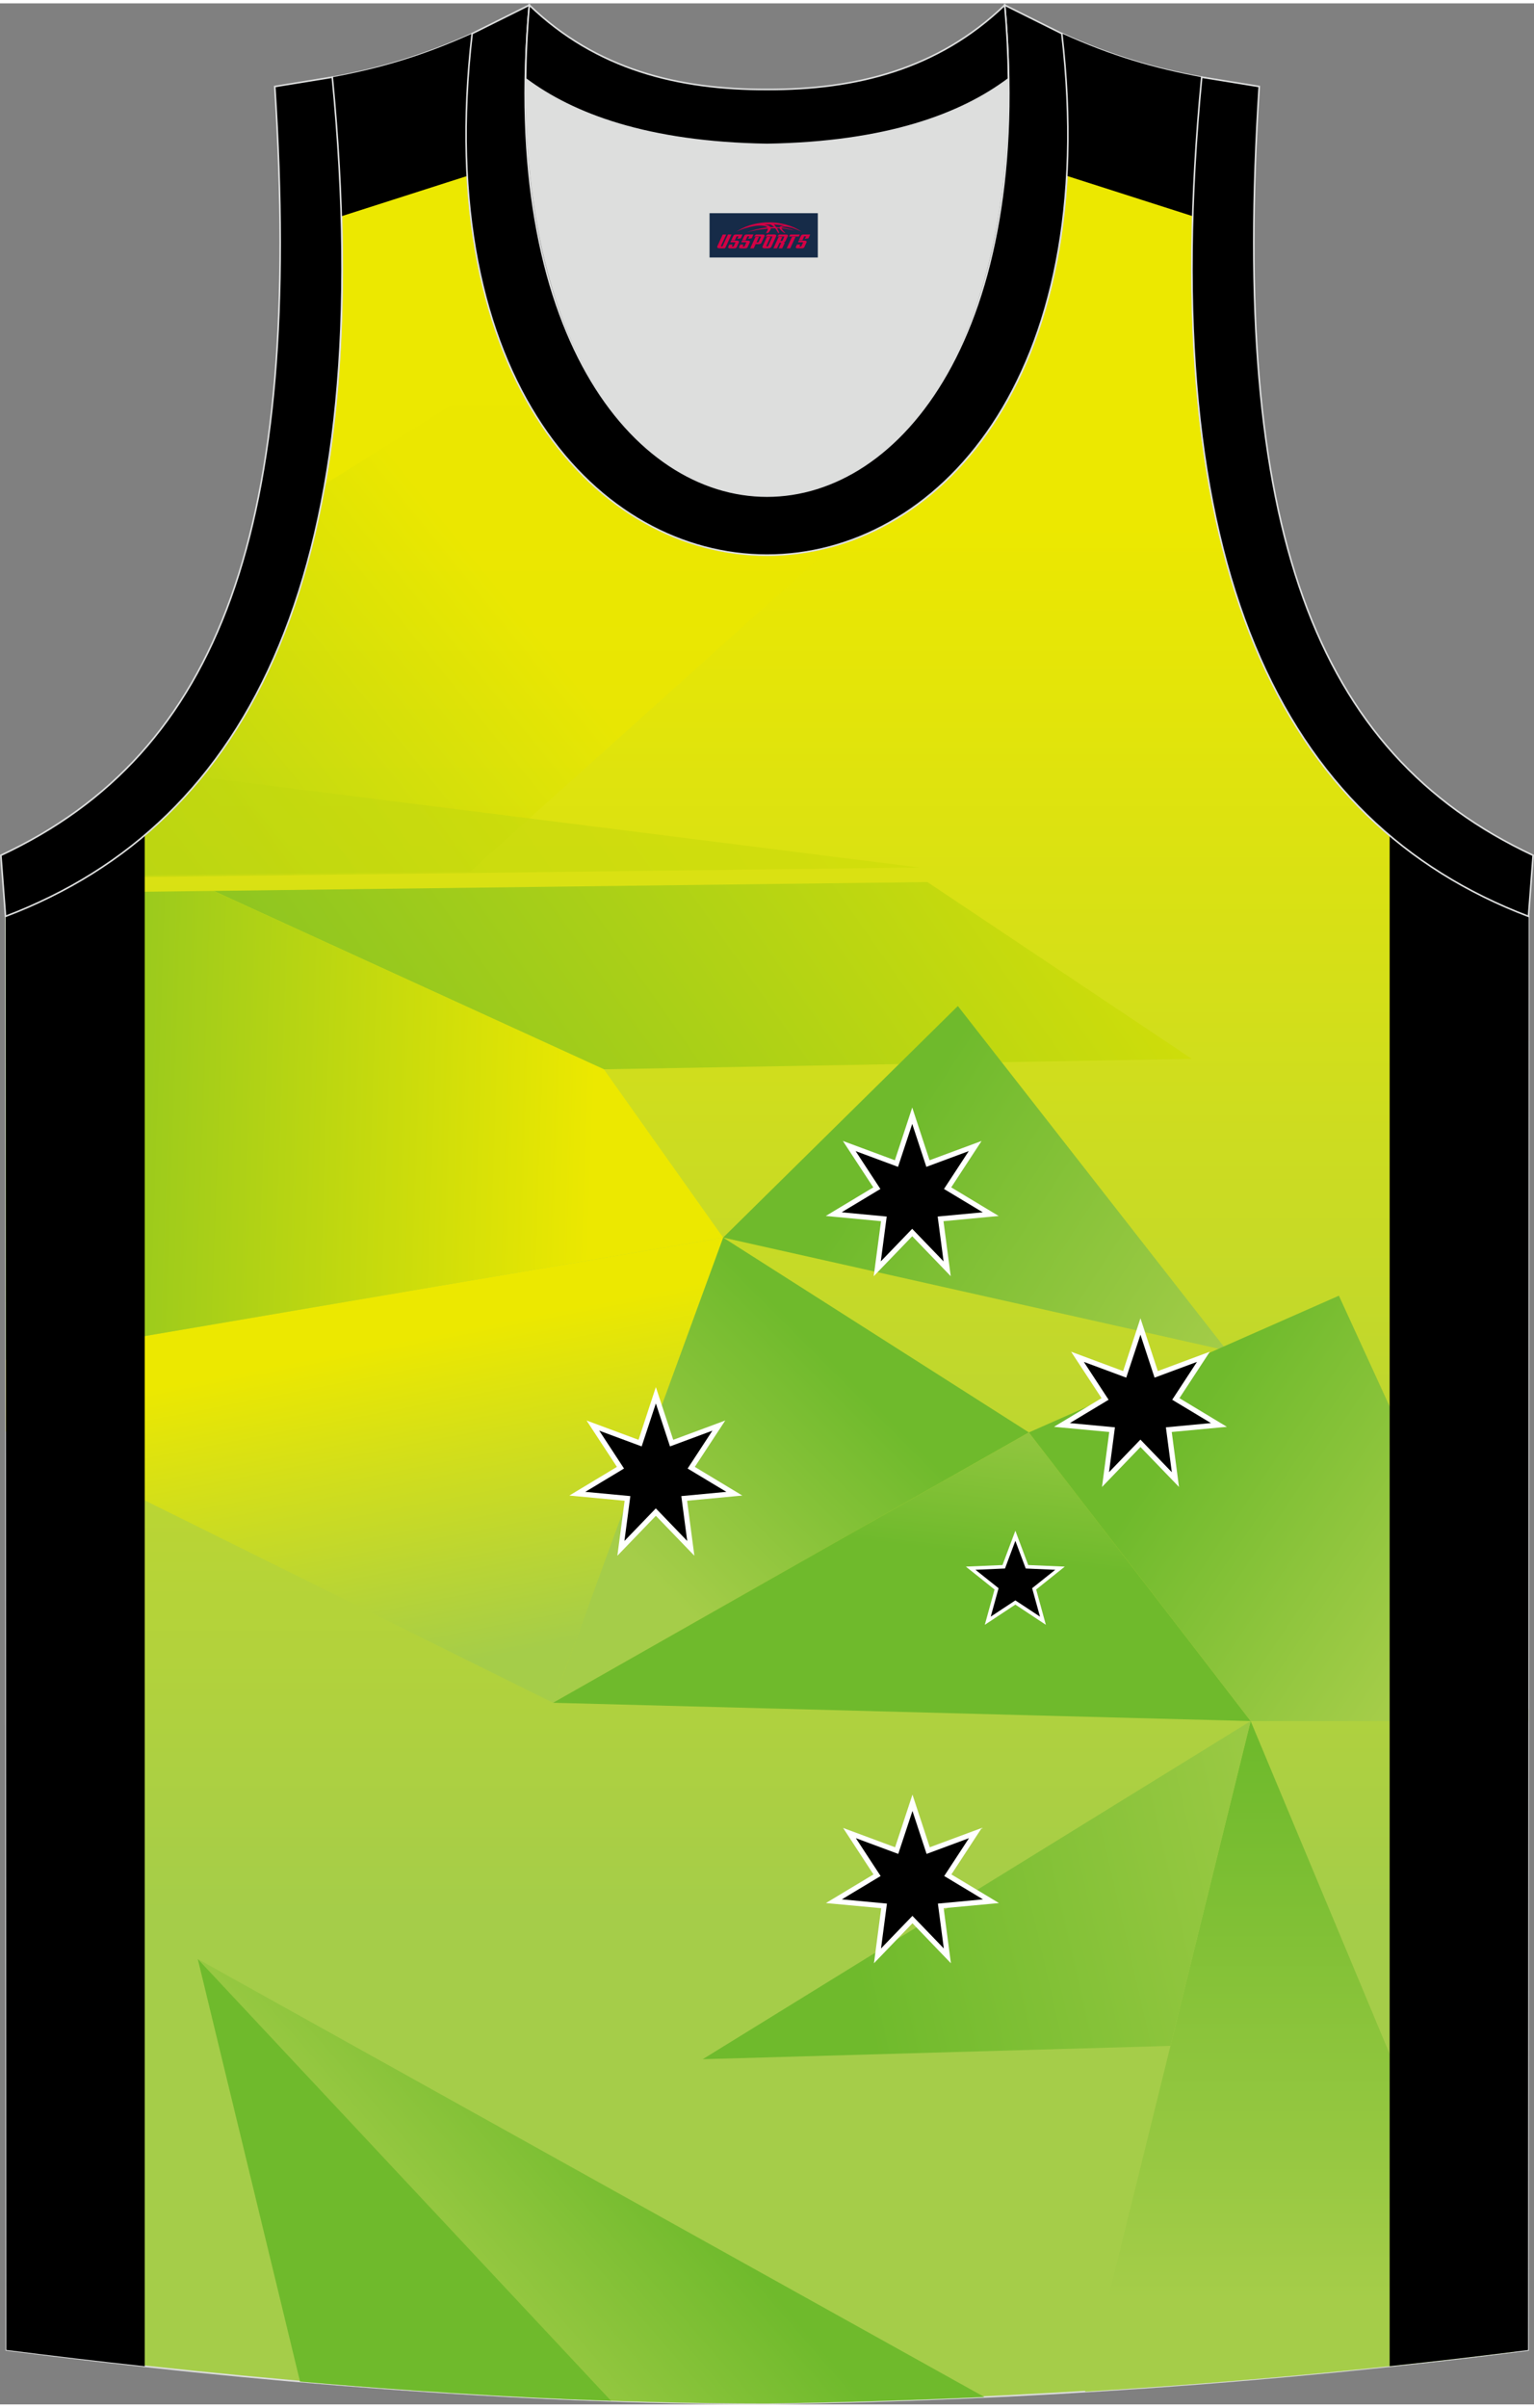
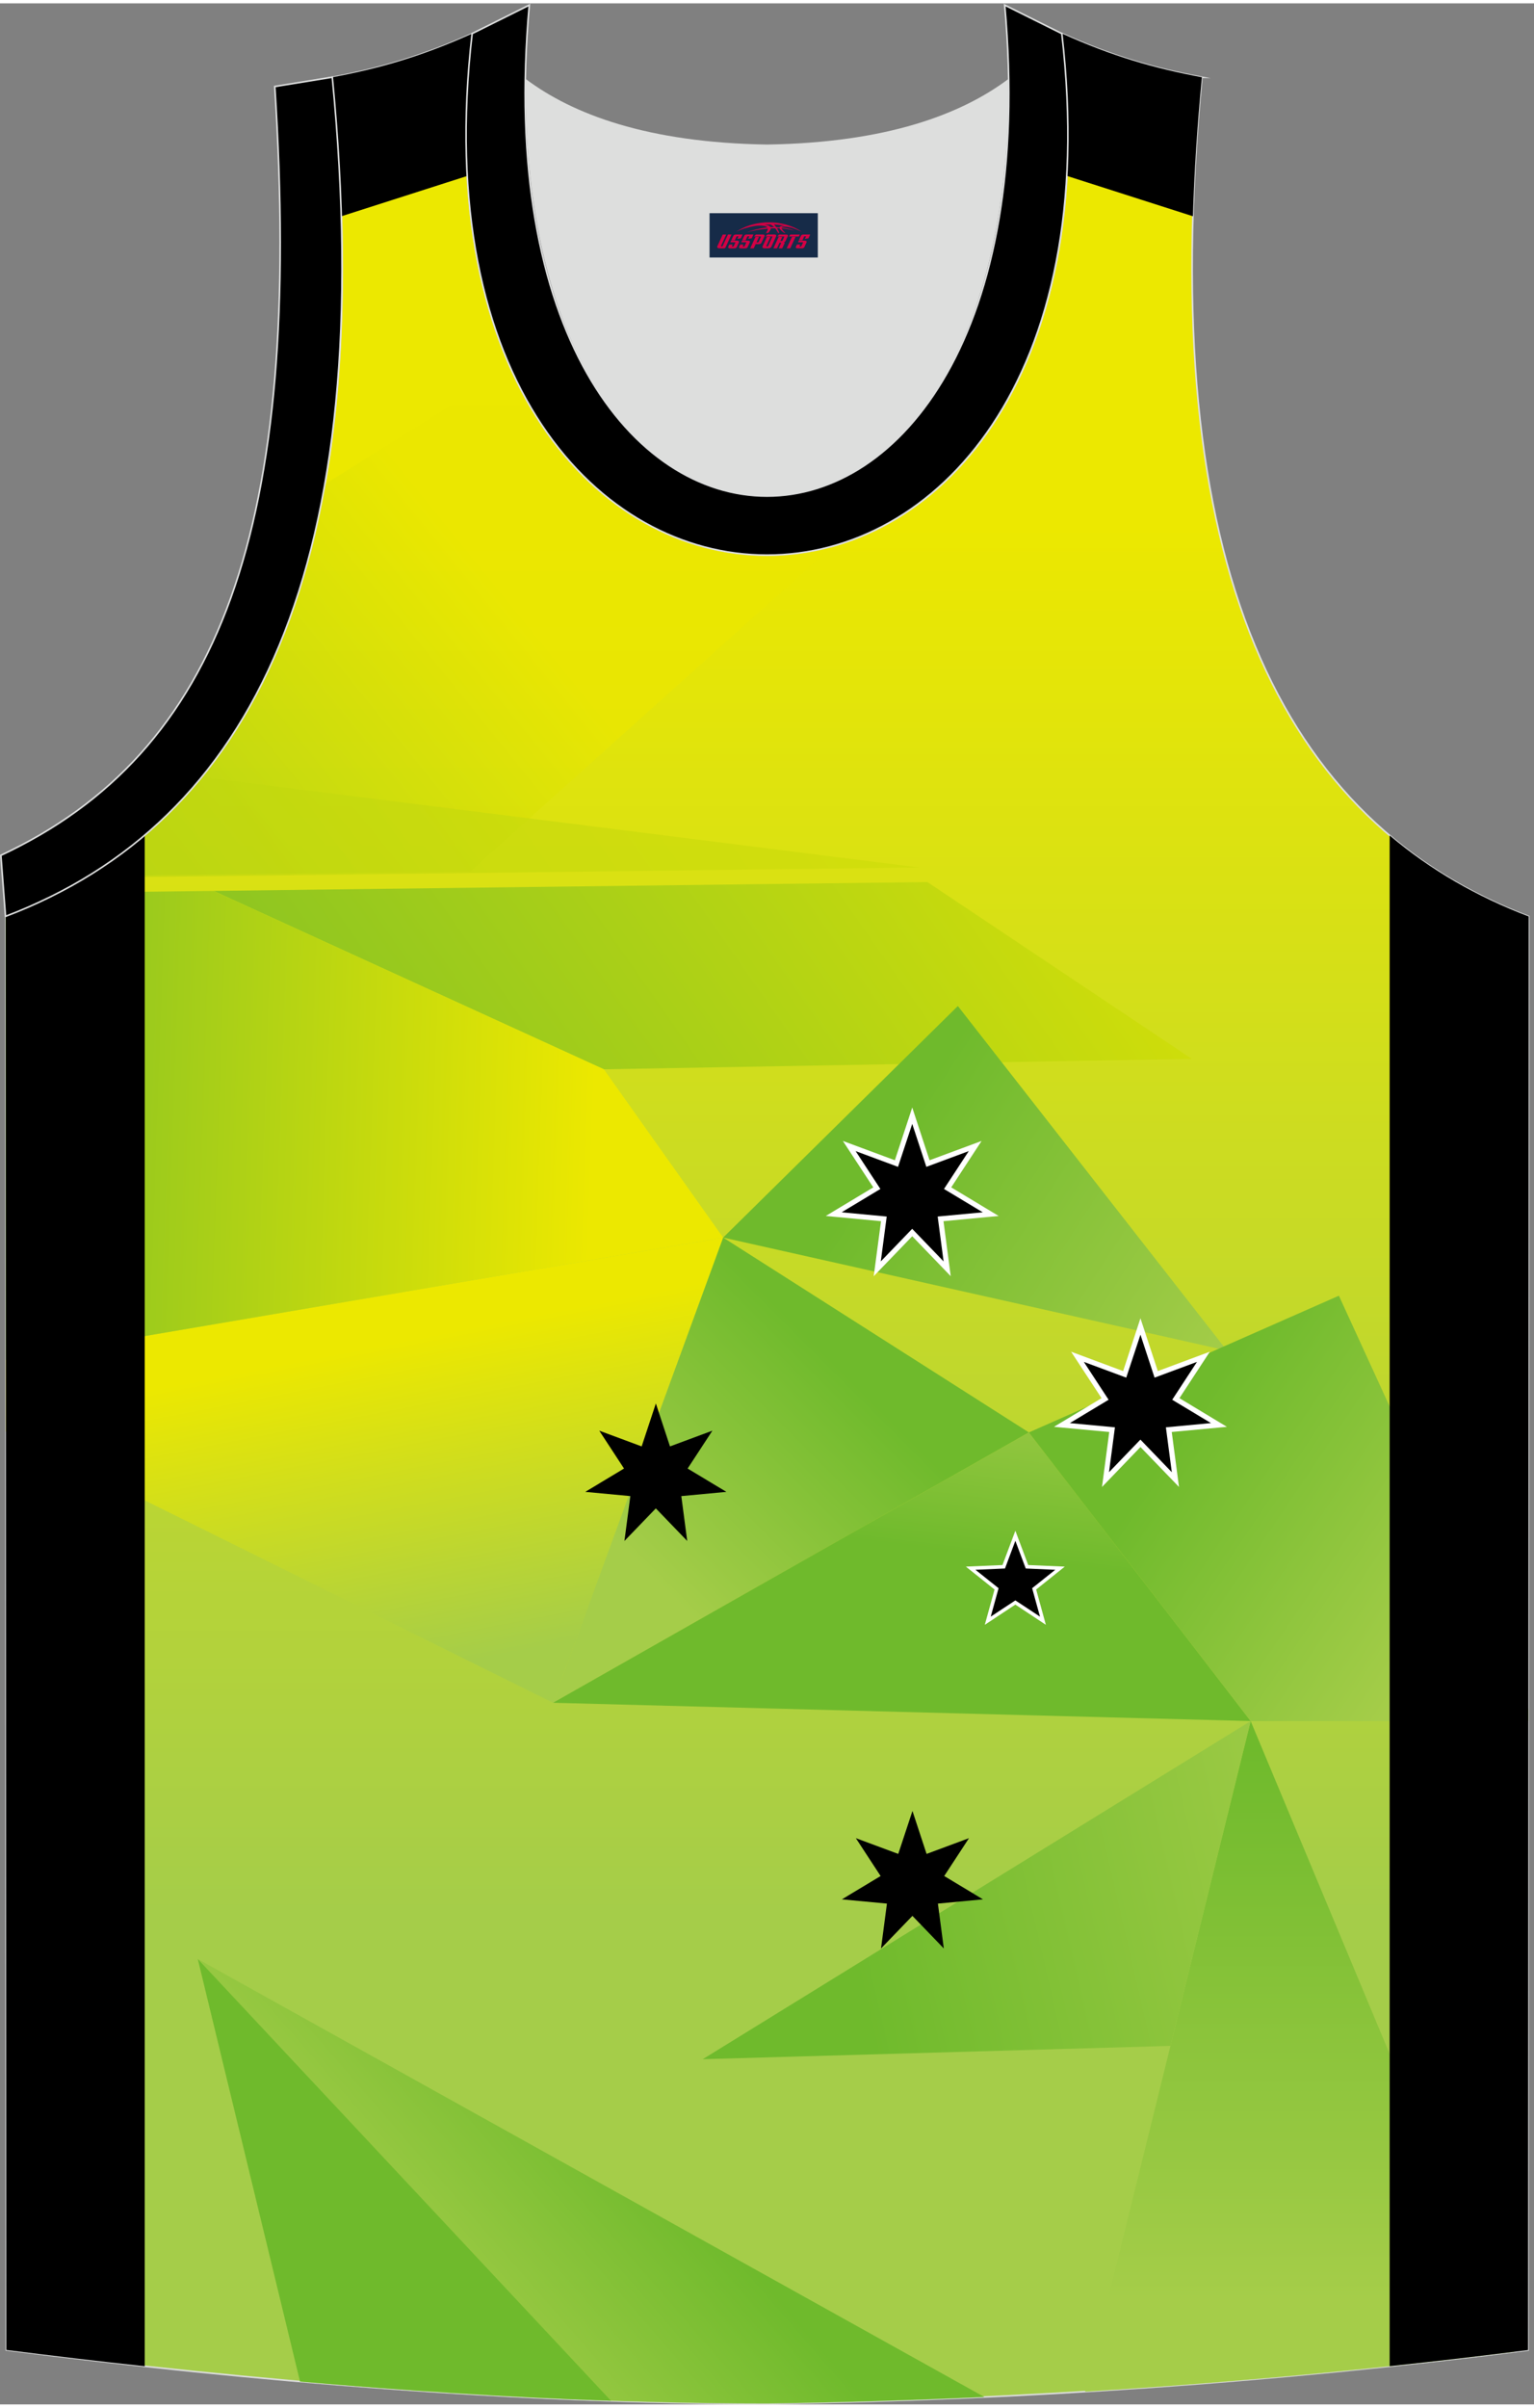
<svg xmlns="http://www.w3.org/2000/svg" version="1.1" id="图层_1" x="0px" y="0px" width="338.74px" height="531.5px" viewBox="0 0 340.05 532.07" enable-background="new 0 0 340.05 532.07" xml:space="preserve">
  <rect x="0" y="0" width="340.05" height="532.07" fill="#808080" stroke="none" />
  <g id="画板的参考线">
</g>
  <g id="图层_1_1_">
    <g>
      <linearGradient id="SVGID_1_" gradientUnits="userSpaceOnUse" x1="170.063" y1="416.236" x2="170.063" y2="107.746" gradientTransform="matrix(1 0 0 -1 0 531.286)">
        <stop offset="0" style="stop-color:#ECE800" />
        <stop offset="1" style="stop-color:#A5CD49" />
      </linearGradient>
      <path fill-rule="evenodd" clip-rule="evenodd" fill="url(#SVGID_1_)" stroke="#DCDDDD" stroke-width="0.358" stroke-miterlimit="22.926" d="    M170.09,531.89c57.56-0.83,113.7-4.88,168.64-11.86l0.14-317.68c-54.71-20.79-82.94-77.29-72.44-185.96h0.02    c-10.68-2-19.81-4.62-31.02-9.68c17.85,154.09-148.57,154.09-130.72,0c-11.22,5.04-20.33,7.67-31.02,9.68h0.02    C84.2,125.04,55.97,181.53,1.26,202.32L1.4,520C55.88,526.93,115.18,531.89,170.09,531.89z" />
      <g>
        <linearGradient id="SVGID_2_" gradientUnits="userSpaceOnUse" x1="-31.077" y1="285.276" x2="112.271" y2="401.358" gradientTransform="matrix(1 0 0 -1 0 531.286)">
          <stop offset="0" style="stop-color:#6FBA2C" />
          <stop offset="1" style="stop-color:#ECE800" />
        </linearGradient>
        <path opacity="0.7" fill-rule="evenodd" clip-rule="evenodd" fill="url(#SVGID_2_)" enable-background="new    " d="     M104.29,192.34l-84.7,1.04c26.82-16.38,45-44.39,52.47-86.84L100.04,89h17.37c15.93,27.57,42.84,38.01,67.1,31.3L104.29,192.34z" />
        <linearGradient id="SVGID_3_" gradientUnits="userSpaceOnUse" x1="-486.938" y1="-78.148" x2="369.59" y2="521.599" gradientTransform="matrix(1 0 0 -1 0 531.286)">
          <stop offset="0" style="stop-color:#6FBA2C" />
          <stop offset="1" style="stop-color:#ECE800" />
        </linearGradient>
        <path opacity="0.7" fill-rule="evenodd" clip-rule="evenodd" fill="url(#SVGID_3_)" enable-background="new    " d="     M203.75,191.49l-184.79,2.27c9.76-5.87,18.39-13.25,25.79-22.29L203.75,191.49z" />
        <linearGradient id="SVGID_4_" gradientUnits="userSpaceOnUse" x1="28.588" y1="226.945" x2="280.212" y2="403.134" gradientTransform="matrix(1 0 0 -1 0 531.286)">
          <stop offset="0" style="stop-color:#6FBA2C" />
          <stop offset="1" style="stop-color:#ECE800" />
        </linearGradient>
        <polygon fill-rule="evenodd" clip-rule="evenodd" fill="url(#SVGID_4_)" points="205.58,194.72 47.33,196.68 133.87,236.21      264.21,233.9    " />
        <linearGradient id="SVGID_5_" gradientUnits="userSpaceOnUse" x1="196.023" y1="277.142" x2="271.594" y2="228.065" gradientTransform="matrix(1 0 0 -1 0 531.286)">
          <stop offset="0" style="stop-color:#6FBA2C" />
          <stop offset="1" style="stop-color:#A5CD49" />
        </linearGradient>
        <polygon fill-rule="evenodd" clip-rule="evenodd" fill="url(#SVGID_5_)" points="212.33,222.19 160.31,273.5 271.99,298.55         " />
        <linearGradient id="SVGID_6_" gradientUnits="userSpaceOnUse" x1="81.347" y1="233.534" x2="95.236" y2="162.078" gradientTransform="matrix(1 0 0 -1 0 531.286)">
          <stop offset="0" style="stop-color:#ECE800" />
          <stop offset="1" style="stop-color:#A5CD49" />
        </linearGradient>
        <polygon fill-rule="evenodd" clip-rule="evenodd" fill="url(#SVGID_6_)" points="122.6,376.59 160.31,273.5 1.3,300.57      1.31,316.48    " />
        <linearGradient id="SVGID_7_" gradientUnits="userSpaceOnUse" x1="186.587" y1="228.589" x2="142.515" y2="184.517" gradientTransform="matrix(1 0 0 -1 0 531.286)">
          <stop offset="0" style="stop-color:#6FBA2C" />
          <stop offset="1" style="stop-color:#A5CD49" />
        </linearGradient>
        <polygon fill-rule="evenodd" clip-rule="evenodd" fill="url(#SVGID_7_)" points="228.08,316.68 160.31,273.5 122.6,376.59    " />
        <linearGradient id="SVGID_8_" gradientUnits="userSpaceOnUse" x1="204.388" y1="189.067" x2="209.73" y2="232.571" gradientTransform="matrix(1 0 0 -1 0 531.286)">
          <stop offset="0" style="stop-color:#6FBA2C" />
          <stop offset="1" style="stop-color:#A5CD49" />
        </linearGradient>
        <polygon fill-rule="evenodd" clip-rule="evenodd" fill="url(#SVGID_8_)" points="277.24,380.64 122.6,376.59 228.08,316.68         " />
        <linearGradient id="SVGID_9_" gradientUnits="userSpaceOnUse" x1="261.656" y1="214.883" x2="321.905" y2="174.244" gradientTransform="matrix(1 0 0 -1 0 531.286)">
          <stop offset="0" style="stop-color:#6FBA2C" />
          <stop offset="1" style="stop-color:#A5CD49" />
        </linearGradient>
        <polygon fill-rule="evenodd" clip-rule="evenodd" fill="url(#SVGID_9_)" points="296.8,286.38 228.08,316.68 277.24,380.64      338.79,380.64 338.79,378    " />
        <linearGradient id="SVGID_10_" gradientUnits="userSpaceOnUse" x1="288.081" y1="145.027" x2="288.081" y2="22.169" gradientTransform="matrix(1 0 0 -1 0 531.286)">
          <stop offset="0" style="stop-color:#6FBA2C" />
          <stop offset="1" style="stop-color:#A5CD49" />
        </linearGradient>
        <path fill-rule="evenodd" clip-rule="evenodd" fill="url(#SVGID_10_)" d="M240.54,529.24l36.7-148.6l58.38,139.77     C304.33,524.33,272.65,527.28,240.54,529.24z" />
        <linearGradient id="SVGID_11_" gradientUnits="userSpaceOnUse" x1="189.413" y1="96.432" x2="306.558" y2="123.477" gradientTransform="matrix(1 0 0 -1 0 531.286)">
          <stop offset="0" style="stop-color:#6FBA2C" />
          <stop offset="1" style="stop-color:#A5CD49" />
        </linearGradient>
        <polygon fill-rule="evenodd" clip-rule="evenodd" fill="url(#SVGID_11_)" points="155.78,455.57 277.24,380.64 259.46,452.62         " />
        <linearGradient id="SVGID_12_" gradientUnits="userSpaceOnUse" x1="141.575" y1="58.545" x2="92.315" y2="15.723" gradientTransform="matrix(1 0 0 -1 0 531.286)">
          <stop offset="0" style="stop-color:#6FBA2C" />
          <stop offset="1" style="stop-color:#A5CD49" />
        </linearGradient>
-         <path fill-rule="evenodd" clip-rule="evenodd" fill="url(#SVGID_12_)" d="M43.85,433.38l174.36,97.05     c-15.94,0.73-31.97,1.22-48.12,1.45c-33.58,0-68.81-1.85-103.58-4.88L43.85,433.38z" />
+         <path fill-rule="evenodd" clip-rule="evenodd" fill="url(#SVGID_12_)" d="M43.85,433.38l174.36,97.05     c-15.94,0.73-31.97,1.22-48.12,1.45c-33.58,0-68.81-1.85-103.58-4.88L43.85,433.38" />
        <path fill-rule="evenodd" clip-rule="evenodd" fill="#6FBA2C" d="M43.85,433.38l91.6,97.89c-22.78-0.78-45.96-2.27-68.94-4.26     L43.85,433.38z" />
        <linearGradient id="SVGID_13_" gradientUnits="userSpaceOnUse" x1="-24.609" y1="284.371" x2="131.567" y2="278.917" gradientTransform="matrix(1 0 0 -1 0 531.286)">
          <stop offset="0" style="stop-color:#6FBA2C" />
          <stop offset="1" style="stop-color:#ECE800" />
        </linearGradient>
        <path fill-rule="evenodd" clip-rule="evenodd" fill="url(#SVGID_13_)" d="M1.3,300.57l159-27.07l-26.44-37.29l-86.54-39.53     l-34.35,0.42c-3.76,1.94-7.66,3.68-11.72,5.23L1.3,300.57z" />
        <g>
          <g>
            <polygon fill="none" stroke="#FFFFFF" stroke-width="2.267" stroke-miterlimit="22.926" points="202.22,248.31        205.35,257.84 214.76,254.35 209.27,262.74 217.85,267.91 207.87,268.85 209.18,278.79 202.22,271.57 195.26,278.79        196.58,268.85 186.59,267.91 195.18,262.74 189.68,254.35 199.08,257.84      " />
            <path fill-rule="evenodd" clip-rule="evenodd" d="M202.22,248.31l3.13,9.52l9.4-3.49l-5.49,8.39l8.59,5.17l-9.99,0.94       l1.31,9.94l-6.96-7.22l-6.96,7.22l1.31-9.94l-9.99-0.94l8.59-5.17l-5.49-8.39l9.4,3.49L202.22,248.31z" />
          </g>
          <g>
            <polygon fill="none" stroke="#FFFFFF" stroke-width="2.267" stroke-miterlimit="22.926" points="252.81,295.02        255.95,304.56 265.35,301.06 259.86,309.45 268.44,314.63 258.47,315.56 259.78,325.5 252.81,318.28 245.86,325.5        247.17,315.56 237.18,314.63 245.78,309.45 240.28,301.06 249.68,304.56      " />
            <path fill-rule="evenodd" clip-rule="evenodd" d="M252.81,295.02l3.13,9.52l9.4-3.49l-5.49,8.39l8.59,5.17l-9.99,0.94       l1.31,9.94l-6.96-7.22l-6.96,7.22l1.31-9.94l-9.99-0.94l8.59-5.17l-5.49-8.39l9.4,3.49L252.81,295.02z" />
          </g>
          <g>
-             <polygon fill="none" stroke="#FFFFFF" stroke-width="2.267" stroke-miterlimit="22.926" points="145.39,310.26        148.53,319.79 157.93,316.3 152.43,324.68 161.02,329.86 151.04,330.8 152.35,340.74 145.39,333.52 138.43,340.74        139.74,330.8 129.75,329.86 138.35,324.68 132.86,316.3 142.26,319.79      " />
            <path fill-rule="evenodd" clip-rule="evenodd" d="M145.39,310.26l3.13,9.52l9.4-3.49l-5.49,8.39l8.59,5.17l-9.99,0.94       l1.31,9.94l-6.96-7.22l-6.96,7.22l1.31-9.94l-9.99-0.94l8.59-5.17l-5.49-8.39l9.4,3.49L145.39,310.26z" />
          </g>
          <g>
-             <polygon fill="none" stroke="#FFFFFF" stroke-width="2.267" stroke-miterlimit="22.926" points="202.27,400.56 205.4,410.08        214.8,406.59 209.31,414.99 217.9,420.16 207.91,421.09 209.22,431.04 202.27,423.81 195.31,431.04 196.62,421.09        186.63,420.16 195.22,414.99 189.73,406.59 199.13,410.08      " />
            <path fill-rule="evenodd" clip-rule="evenodd" d="M202.27,400.56l3.13,9.52l9.4-3.49l-5.49,8.39l8.59,5.17l-9.99,0.94       l1.31,9.94l-6.96-7.22l-6.96,7.22l1.31-9.94l-9.99-0.94l8.59-5.17l-5.49-8.39l9.4,3.49L202.27,400.56z" />
          </g>
          <g>
            <polygon fill="none" stroke="#FFFFFF" stroke-width="1.57" stroke-miterlimit="22.926" points="225.08,340.7 227.38,346.83        233.91,347.11 228.8,351.2 230.53,357.5 225.08,353.89 219.62,357.5 221.36,351.2 216.24,347.11 222.78,346.83      " />
            <path fill-rule="evenodd" clip-rule="evenodd" d="M225.08,340.7l2.3,6.13l6.54,0.29l-5.12,4.08l1.74,6.3l-5.46-3.6l-5.46,3.6       l1.74-6.3l-5.12-4.08l6.54-0.29L225.08,340.7z" />
          </g>
        </g>
        <path fill-rule="evenodd" clip-rule="evenodd" d="M32.08,184.36v339.26C21.72,522.5,11.49,521.28,1.4,520L1.26,202.32     C12.74,197.96,23.04,192.02,32.08,184.36z" />
        <path fill-rule="evenodd" clip-rule="evenodd" d="M308.05,184.39V523.6c10.26-1.09,20.49-2.28,30.68-3.58l0.14-317.68     C327.39,197.98,317.08,192.04,308.05,184.39z" />
        <path fill-rule="evenodd" clip-rule="evenodd" d="M103.63,38.23l-27.95,8.95c-0.29-9.76-0.95-20.02-1.99-30.8h-0.02     c10.69-2,19.81-4.63,31.02-9.68C103.38,18.05,103.1,28.54,103.63,38.23z" />
        <path fill-rule="evenodd" clip-rule="evenodd" d="M236.49,38.23l27.95,8.95c0.29-9.76,0.95-20.02,1.99-30.8h0.02     c-10.68-2-19.81-4.62-31.02-9.68C236.74,18.05,237.03,28.54,236.49,38.23z" />
      </g>
      <path fill-rule="evenodd" clip-rule="evenodd" fill="#DDDEDD" d="M170.04,31.29c26.55-0.42,43.06-6.72,53.46-14.5    c0.02-0.06,0.03-0.12,0.05-0.18c1.15,124.14-108.17,124.14-107.02,0c0.02,0.06,0.03,0.12,0.05,0.18    C126.98,24.58,143.51,30.87,170.04,31.29z" />
-       <path fill-rule="evenodd" clip-rule="evenodd" stroke="#DCDDDD" stroke-width="0.358" stroke-miterlimit="22.926" d="    M338.83,202.32c-54.71-20.79-82.94-77.29-72.44-185.96l12.75,2.07c-6.32,97.73,12.06,147.62,60.72,170.37L338.83,202.32z" />
      <path fill-rule="evenodd" clip-rule="evenodd" stroke="#DCDDDD" stroke-width="0.358" stroke-miterlimit="22.926" d="    M1.22,202.32c54.71-20.79,82.94-77.29,72.44-185.96l-12.75,2.07c6.32,97.73-12.05,147.62-60.72,170.37L1.22,202.32z" />
      <path fill-rule="evenodd" clip-rule="evenodd" stroke="#DCDDDD" stroke-width="0.358" stroke-miterlimit="22.926" d="    M117.33,0.39c-13.02,145.07,118.41,145.07,105.39,0l12.66,6.31c17.85,154.1-148.57,154.1-130.72,0L117.33,0.39z" />
-       <path fill-rule="evenodd" clip-rule="evenodd" stroke="#DCDDDD" stroke-width="0.358" stroke-miterlimit="22.926" d="    M117.33,0.39c14.87,14.31,33.04,18.75,52.7,18.7c19.66,0.05,37.82-4.41,52.7-18.7c0.5,5.63,0.77,11.02,0.82,16.19    c-0.02,0.06-0.03,0.13-0.05,0.19c-10.4,7.8-26.92,14.07-53.46,14.5c-26.55-0.42-43.06-6.72-53.47-14.5    c-0.02-0.06-0.03-0.13-0.05-0.19C116.57,11.41,116.82,6.02,117.33,0.39z" />
    </g>
  </g>
  <g id="tag_logo">
    <rect y="46.5" fill="#162B48" width="24" height="9.818" x="157.29" />
    <g>
      <path fill="#D30044" d="M173.25,49.69l0.005-0.011c0.131-0.311,1.085-0.262,2.351,0.071c0.715,0.24,1.44,0.54,2.193,0.9    c-0.218-0.147-0.447-0.289-0.682-0.42l0.011,0.005l-0.011-0.005c-1.478-0.845-3.218-1.418-5.1-1.62    c-1.282-0.115-1.658-0.082-2.411-0.055c-2.449,0.142-4.68,0.905-6.458,2.095c1.26-0.638,2.722-1.075,4.195-1.336    c1.467-0.18,2.476-0.033,2.771,0.344c-1.691,0.175-3.469,0.633-4.555,1.075c1.156-0.338,2.967-0.665,4.647-0.813    c0.016,0.251-0.115,0.567-0.415,0.96h0.475c0.376-0.382,0.584-0.725,0.595-1.004c0.333-0.022,0.66-0.033,0.971-0.033    C172.08,50.13,172.29,50.48,172.49,50.87h0.262c-0.125-0.344-0.295-0.687-0.518-1.036c0.207,0,0.393,0.005,0.567,0.011    c0.104,0.267,0.496,0.66,1.058,1.025h0.245c-0.442-0.365-0.753-0.753-0.835-1.004c1.047,0.065,1.696,0.224,2.885,0.513    C175.07,49.95,174.33,49.78,173.25,49.69z M170.81,49.6c-0.164-0.295-0.655-0.485-1.402-0.551    c0.464-0.033,0.922-0.055,1.364-0.055c0.311,0.147,0.589,0.344,0.84,0.589C171.35,49.58,171.08,49.59,170.81,49.6z M172.79,49.65c-0.224-0.016-0.458-0.027-0.715-0.044c-0.147-0.202-0.311-0.398-0.502-0.6c0.082,0,0.164,0.005,0.24,0.011    c0.72,0.033,1.429,0.125,2.138,0.273C173.28,49.25,172.9,49.41,172.79,49.65z" />
      <path fill="#D30044" d="M160.21,51.23L159.04,53.78C158.86,54.15,159.13,54.29,159.61,54.29l0.873,0.005    c0.115,0,0.251-0.049,0.327-0.175l1.342-2.891H161.37L160.15,53.86H159.98c-0.147,0-0.185-0.033-0.147-0.125l1.156-2.504H160.21L160.21,51.23z M162.07,52.58h1.271c0.36,0,0.584,0.125,0.442,0.425L163.31,54.04C163.21,54.26,162.94,54.29,162.71,54.29H161.79c-0.267,0-0.442-0.136-0.349-0.333l0.235-0.513h0.742L162.24,53.82C162.22,53.87,162.26,53.88,162.32,53.88h0.18    c0.082,0,0.125-0.016,0.147-0.071l0.376-0.813c0.011-0.022,0.011-0.044-0.055-0.044H161.9L162.07,52.58L162.07,52.58z M162.89,52.51h-0.78l0.475-1.025c0.098-0.218,0.338-0.256,0.578-0.256H164.61L164.22,52.07L163.44,52.19l0.262-0.562H163.41c-0.082,0-0.12,0.016-0.147,0.071L162.89,52.51L162.89,52.51z M164.48,52.58L164.31,52.95h1.069c0.06,0,0.06,0.016,0.049,0.044    L165.05,53.81C165.03,53.86,164.99,53.88,164.91,53.88H164.73c-0.055,0-0.104-0.011-0.082-0.06l0.175-0.376H164.08L163.85,53.96C163.75,54.15,163.93,54.29,164.2,54.29h0.916c0.24,0,0.502-0.033,0.605-0.251l0.475-1.031c0.142-0.3-0.082-0.425-0.442-0.425H164.48L164.48,52.58z M165.29,52.51l0.371-0.818c0.022-0.055,0.06-0.071,0.147-0.071h0.295L165.84,52.18l0.791-0.115l0.387-0.845H165.57c-0.24,0-0.48,0.038-0.578,0.256L164.52,52.51L165.29,52.51L165.29,52.51z M167.69,52.97h0.278c0.087,0,0.153-0.022,0.202-0.115    l0.496-1.075c0.033-0.076-0.011-0.12-0.125-0.12H167.14l0.431-0.431h1.522c0.355,0,0.485,0.153,0.393,0.355l-0.676,1.445    c-0.06,0.125-0.175,0.333-0.644,0.327l-0.649-0.005L167.08,54.29H166.3l1.178-2.558h0.785L167.69,52.97L167.69,52.97z     M170.28,53.78c-0.022,0.049-0.06,0.076-0.142,0.076h-0.191c-0.082,0-0.109-0.027-0.082-0.076l0.944-2.051h-0.785l-0.987,2.138    c-0.125,0.273,0.115,0.415,0.453,0.415h0.72c0.327,0,0.649-0.071,0.769-0.322l1.085-2.384c0.093-0.202-0.06-0.355-0.415-0.355    h-1.533l-0.431,0.431h1.38c0.115,0,0.164,0.033,0.131,0.104L170.28,53.78L170.28,53.78z M173,52.65h0.278    c0.087,0,0.158-0.022,0.202-0.115l0.344-0.753c0.033-0.076-0.011-0.12-0.125-0.12h-1.402l0.425-0.431h1.527    c0.355,0,0.485,0.153,0.393,0.355l-0.529,1.124c-0.044,0.093-0.147,0.18-0.393,0.18c0.224,0.011,0.256,0.158,0.175,0.327    l-0.496,1.075h-0.785l0.54-1.167c0.022-0.055-0.005-0.087-0.104-0.087h-0.235L172.23,54.29h-0.785l1.178-2.558h0.785L173,52.65L173,52.65z M175.57,51.74L174.39,54.29h0.785l1.184-2.558H175.57L175.57,51.74z M177.08,51.67l0.202-0.431h-2.1l-0.295,0.431    H177.08L177.08,51.67z M177.06,52.58h1.271c0.36,0,0.584,0.125,0.442,0.425l-0.475,1.031c-0.104,0.218-0.371,0.251-0.605,0.251    h-0.916c-0.267,0-0.442-0.136-0.349-0.333l0.235-0.513h0.742L177.23,53.82c-0.022,0.049,0.022,0.06,0.082,0.06h0.18    c0.082,0,0.125-0.016,0.147-0.071l0.376-0.813c0.011-0.022,0.011-0.044-0.049-0.044h-1.069L177.06,52.58L177.06,52.58z     M177.87,52.51H177.09l0.475-1.025c0.098-0.218,0.338-0.256,0.578-0.256h1.451l-0.387,0.845l-0.791,0.115l0.262-0.562h-0.295    c-0.082,0-0.12,0.016-0.147,0.071L177.87,52.51z" />
    </g>
  </g>
</svg>